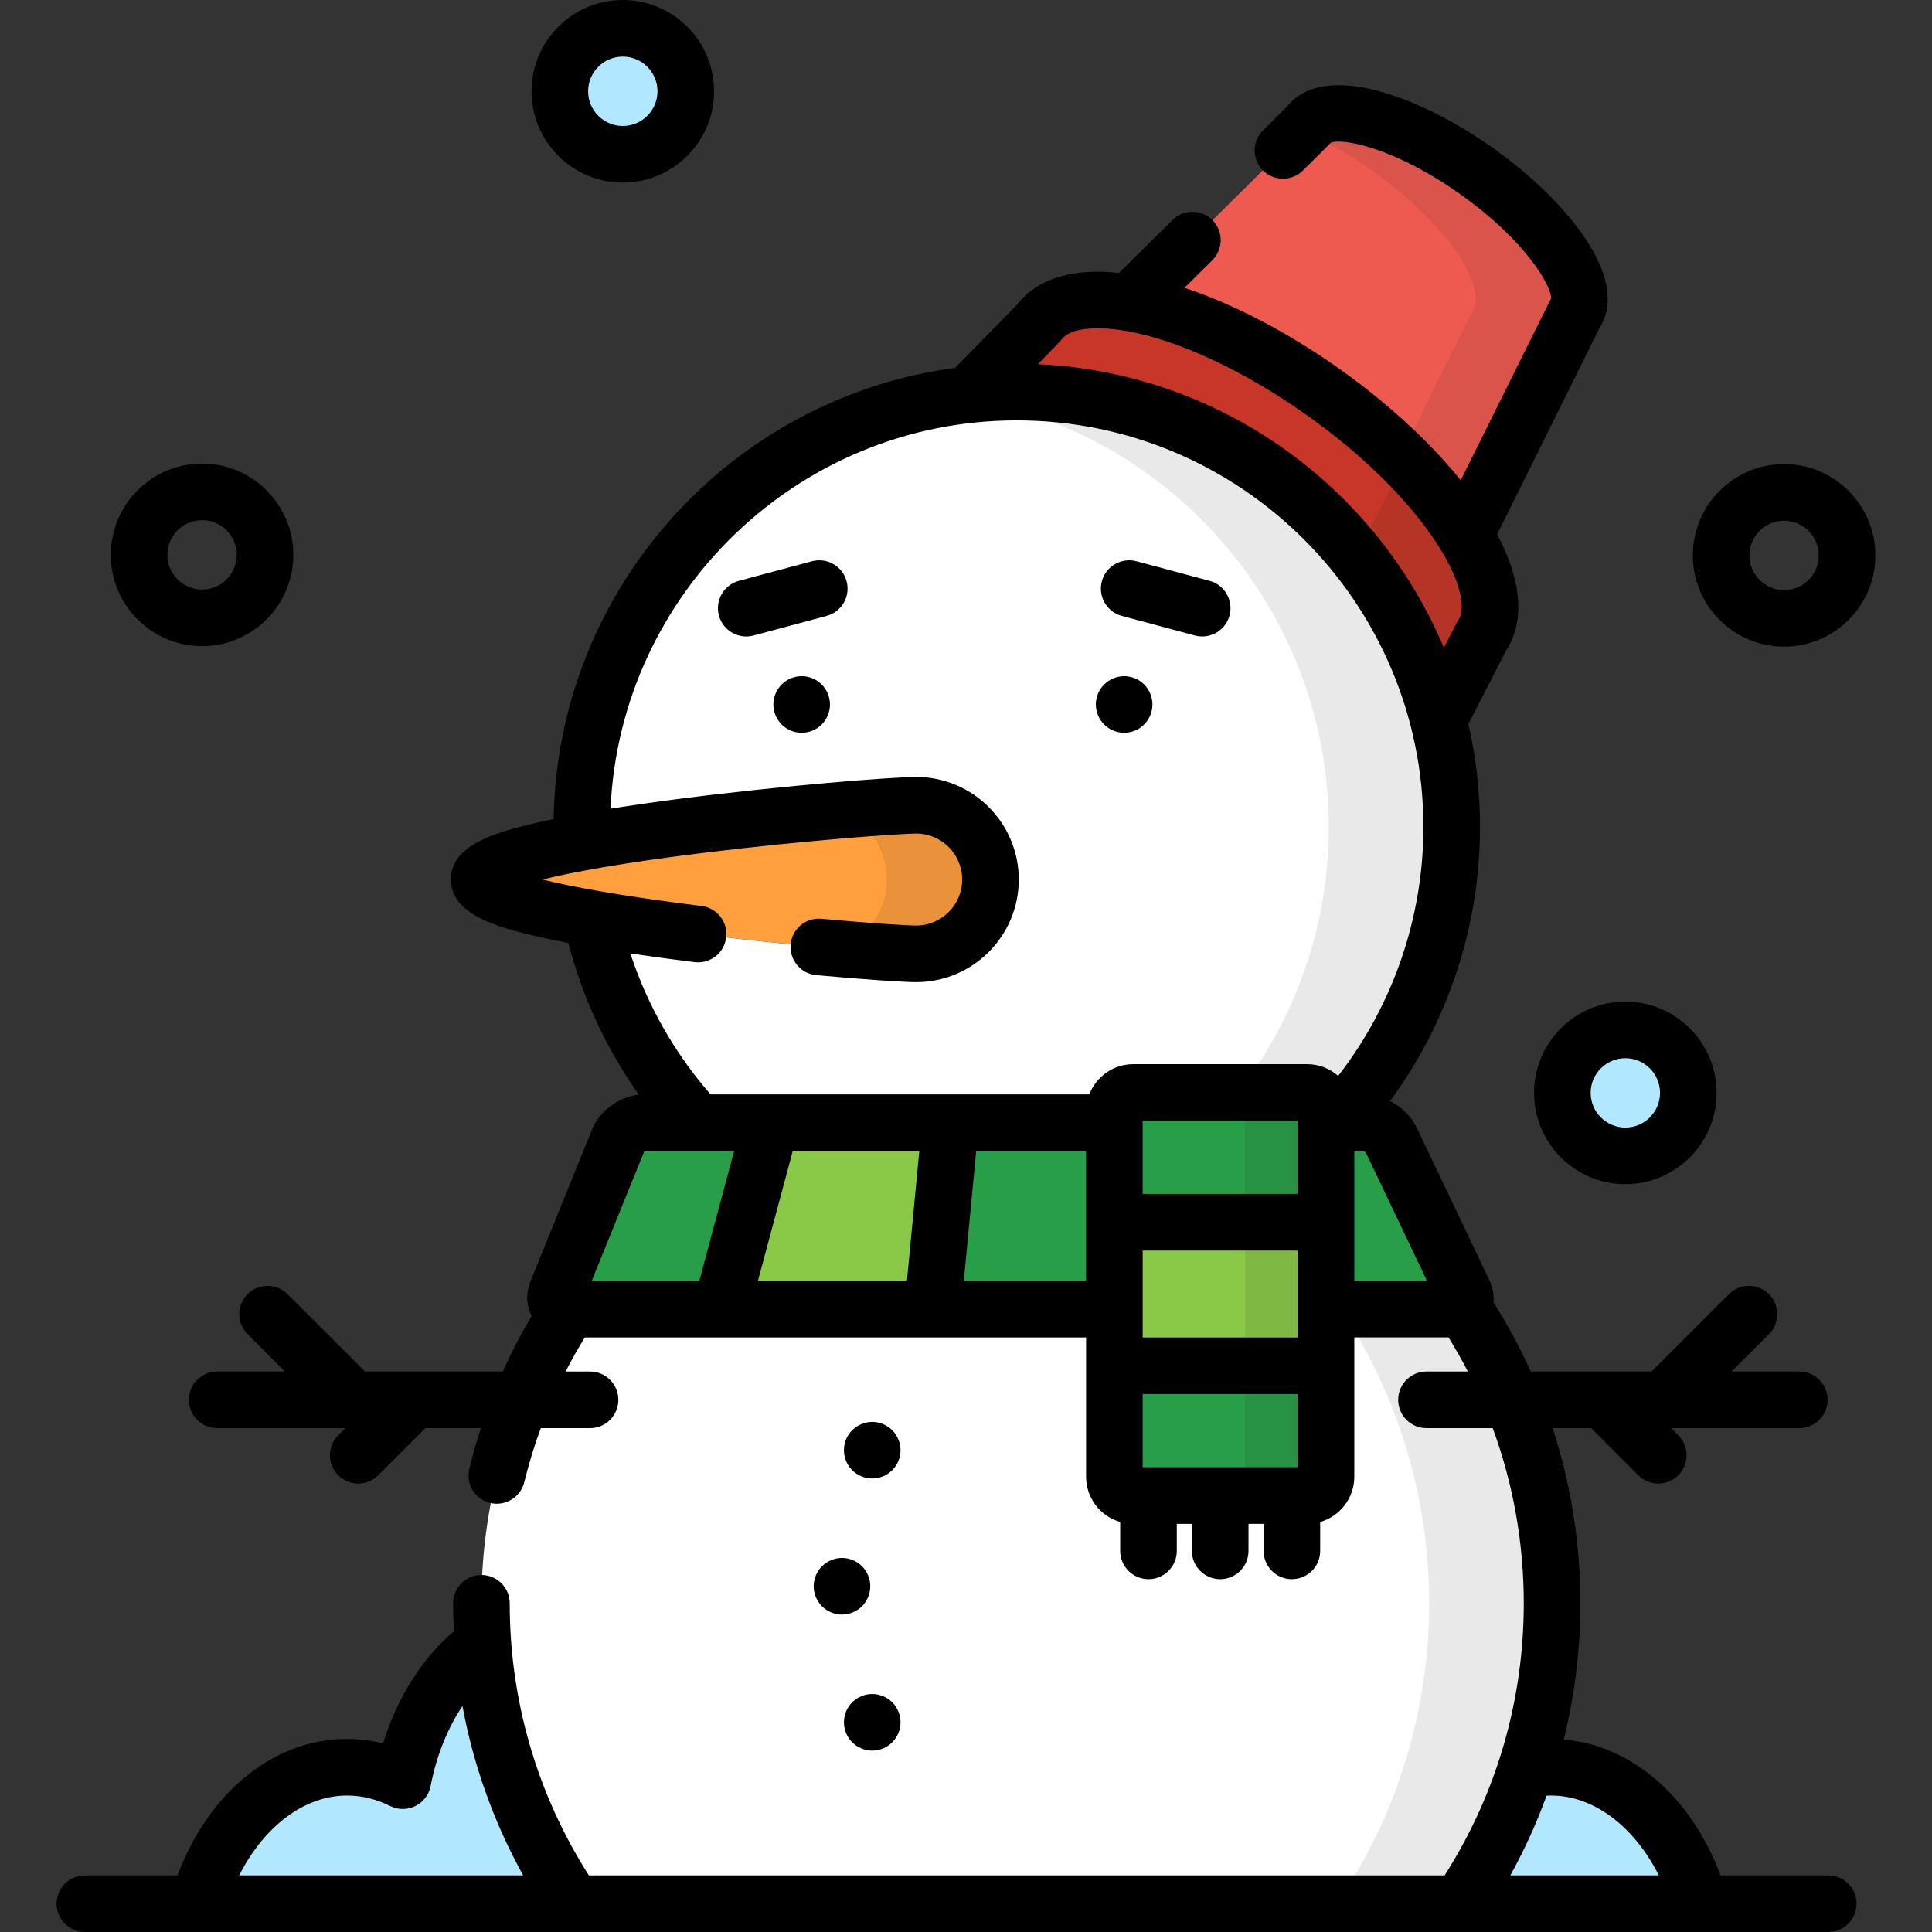
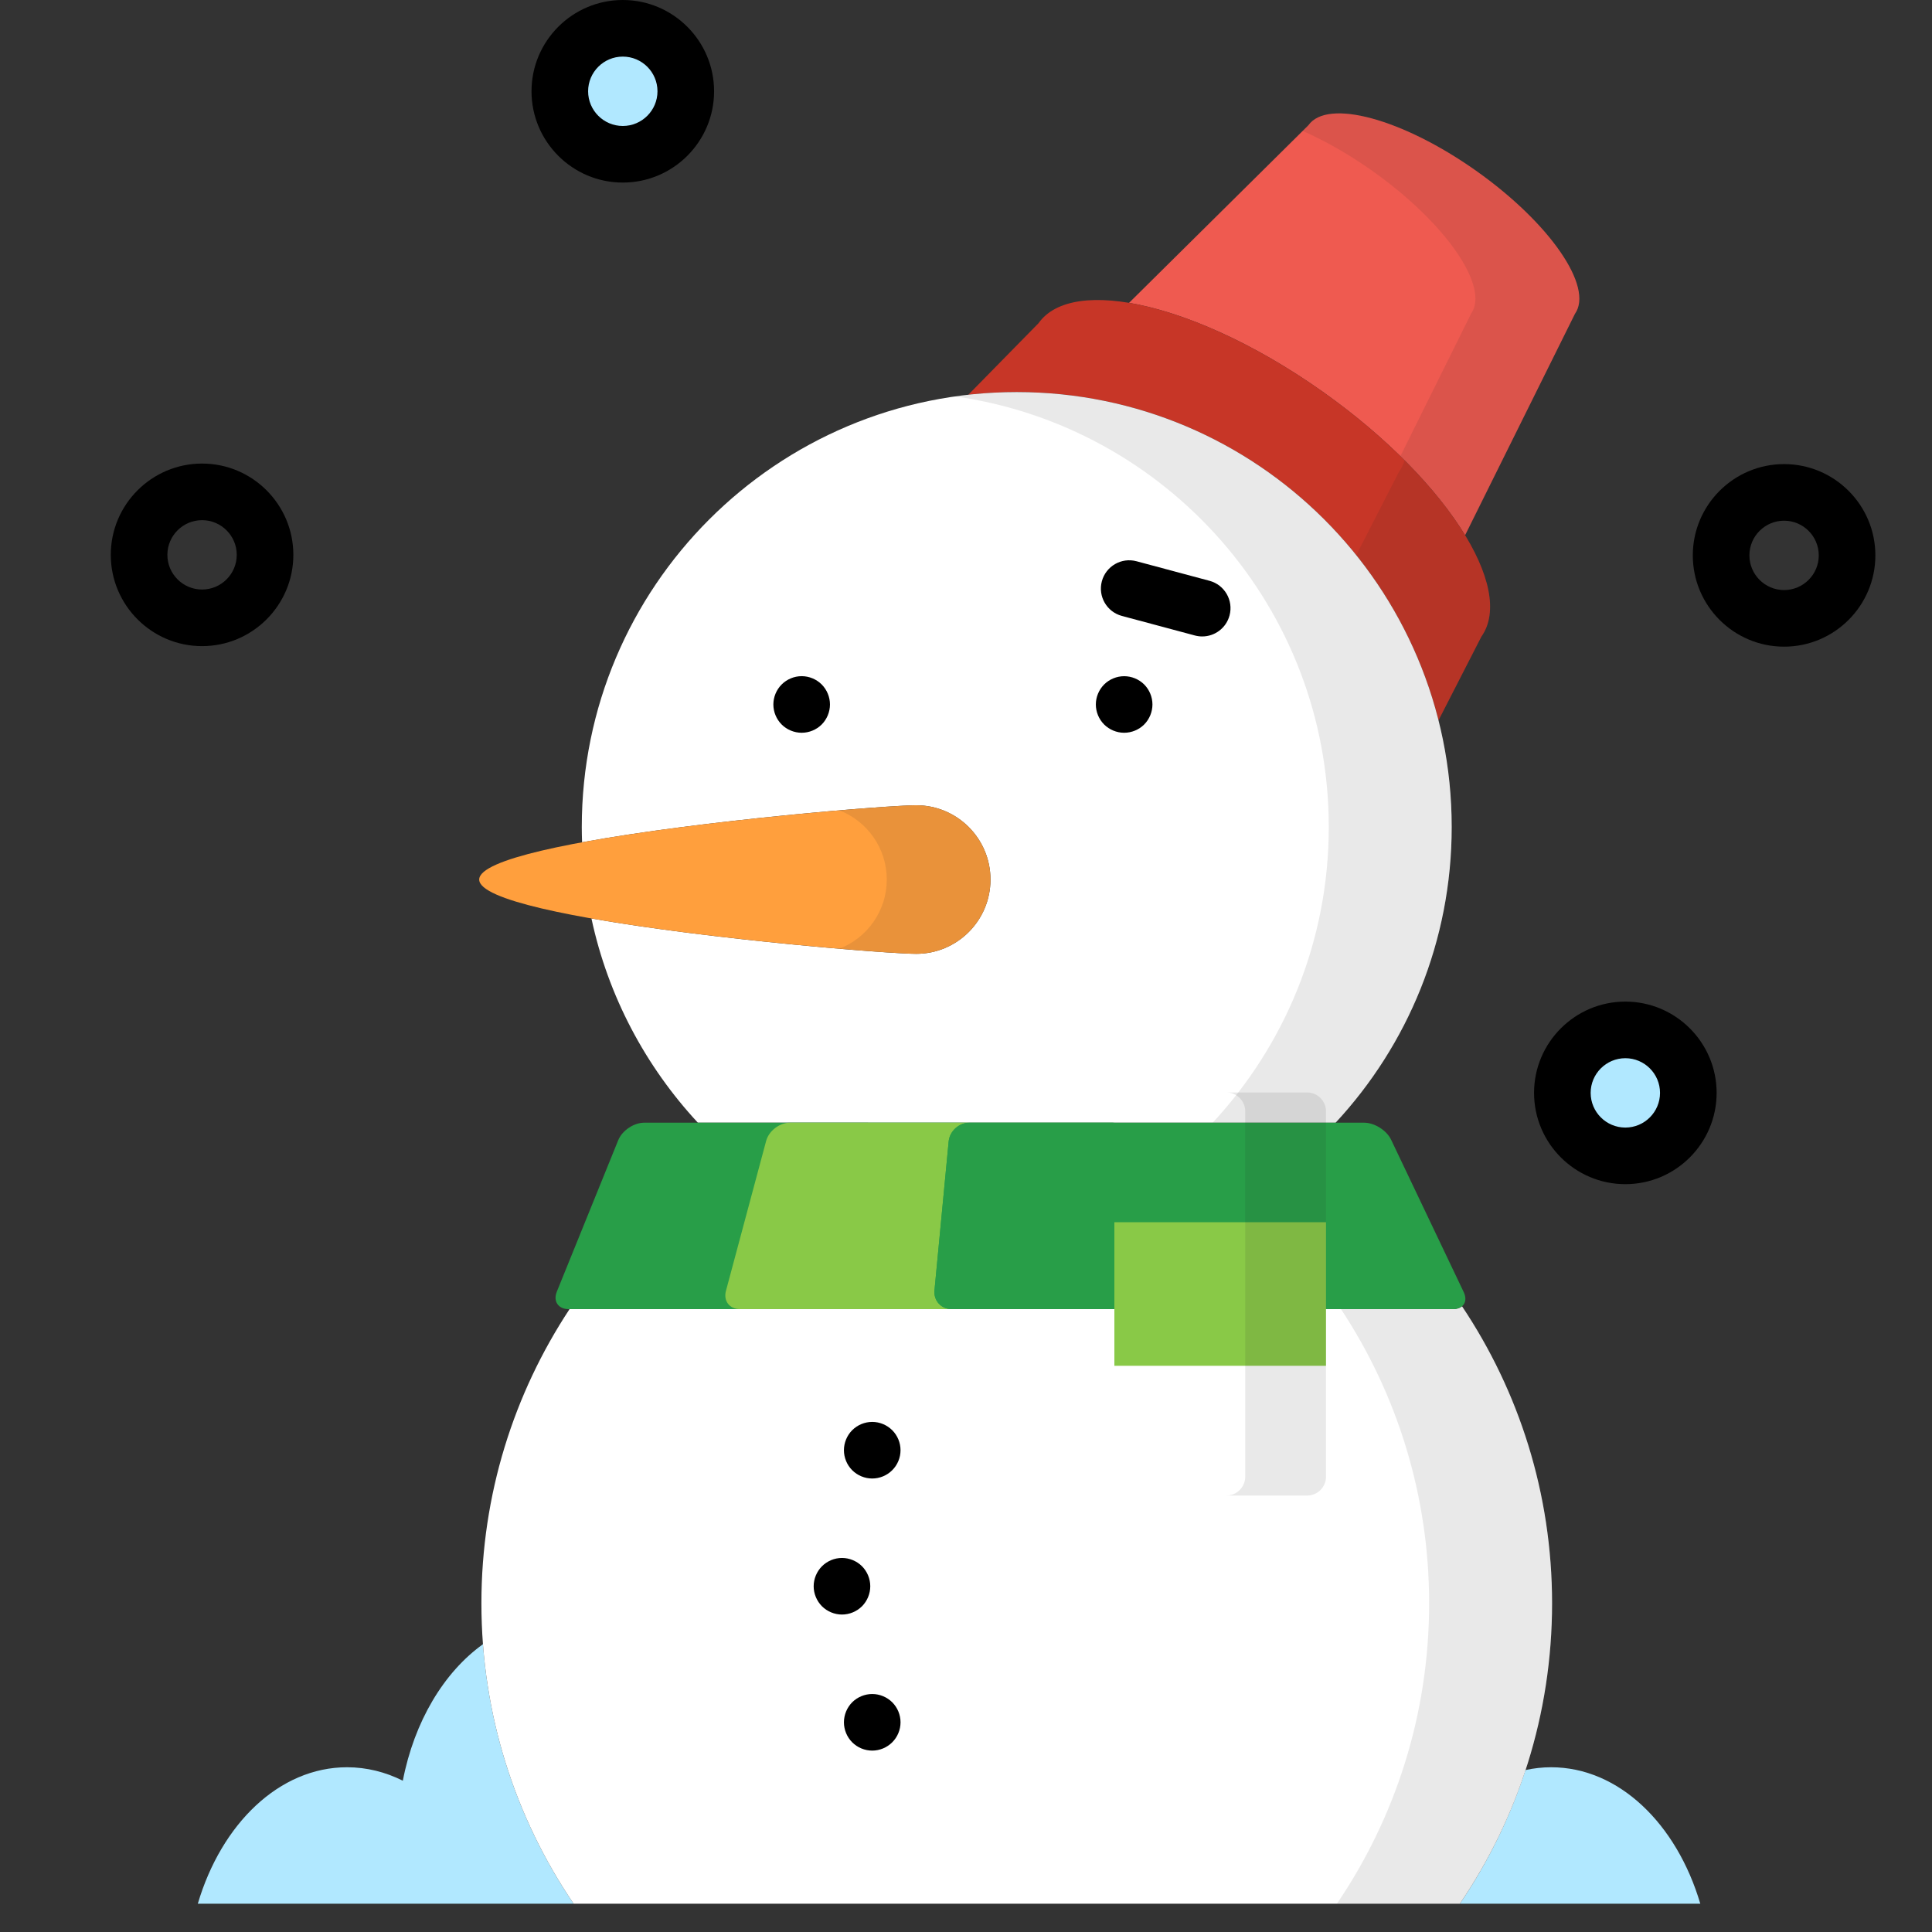
<svg xmlns="http://www.w3.org/2000/svg" version="1.1" id="Capa_1" x="0px" y="0px" viewBox="0 0 512 512" style="enable-background:new 0 0 512 512;" xml:space="preserve">
  <rect x="0" y="0" width="512" height="512" fill="#333333" stroke="none" />
  <path style="fill:#EF5A50;" d="M391.196,45.267c-19.507-13.802-39.414-19.205-44.466-12.065  c-0.007,0.009-26.81,26.549-47.521,47.057c14.441,2.421,33.054,10.623,51.261,23.509c17.061,12.07,30.355,25.843,37.794,38.071  c12.836-25.871,29.096-58.645,29.102-58.654C422.419,76.045,410.701,59.07,391.196,45.267z" />
  <path style="opacity:0.1;fill:#231F20;enable-background:new    ;" d="M391.196,45.267c-19.507-13.802-39.414-19.205-44.466-12.065  c-0.001,0.001-0.543,0.538-1.512,1.498c5.849,2.563,12.162,6.128,18.436,10.567c19.505,13.803,31.223,30.778,26.171,37.917  c-0.004,0.006-8.893,17.92-18.712,37.713c7.244,7.089,13.079,14.246,17.152,20.941c12.836-25.871,29.096-58.645,29.102-58.654  C422.419,76.045,410.701,59.07,391.196,45.267z" />
  <path style="fill:#C73627;" d="M269.446,103.905c53.905,0,99.164,37.004,111.771,86.994c6.869-13.412,11.356-22.17,11.359-22.176  c9.157-12.941-9.693-42.025-42.105-64.956c-32.41-22.938-66.108-31.038-75.266-18.099c-0.004,0.006-7.399,7.543-18.598,18.954  C260.823,104.153,265.105,103.905,269.446,103.905z" />
  <g style="opacity:0.1;">
    <path style="fill:#231F20;" d="M381.217,190.899c6.869-13.412,11.356-22.17,11.359-22.176c6.838-9.664-1.947-28.331-20.332-46.716   c-0.376,1.122-0.882,2.174-1.557,3.128c-0.003,0.006-4.45,8.684-11.265,21.993C369.583,159.801,377.123,174.664,381.217,190.899z" />
  </g>
  <g>
    <path style="fill:#B1E8FF;" d="M106.753,471.904c-4.605-2.302-9.587-3.564-14.786-3.564c-17.945,0-33.285,14.978-39.546,36.16   h99.593c-13.514-19.893-22.105-43.398-24.024-68.768C117.611,443.174,109.785,456.23,106.753,471.904z" />
    <path style="fill:#B1E8FF;" d="M411.048,468.34c-2.308,0-4.57,0.262-6.778,0.74c-4.157,12.686-10.034,24.592-17.389,35.419h63.713   C444.333,483.318,428.992,468.34,411.048,468.34z" />
  </g>
  <g>
    <path style="fill:#FFFFFF;" d="M269.446,103.905c-63.66,0-115.268,51.607-115.268,115.268c0,1.354,0.032,2.7,0.078,4.042   c31.887-5.868,81.268-9.814,88.543-9.814c10.873,0,19.688,8.814,19.688,19.687c0,10.874-8.814,19.688-19.688,19.688   c-7.089,0-54.153-3.747-86.06-9.368c4.421,20.628,14.364,39.204,28.204,54.119H353.95c19.083-20.564,30.765-48.087,30.765-78.352   C384.716,155.513,333.107,103.905,269.446,103.905z" />
    <path style="fill:#FFFFFF;" d="M387.449,346.175c-0.565,0.477-1.381,0.757-2.399,0.757H150.94   c-14.757,22.366-23.362,49.146-23.362,77.951c0,29.511,9.014,56.916,24.436,79.617h234.867   c15.421-22.701,24.435-50.106,24.435-79.617C411.315,395.752,402.514,368.693,387.449,346.175z" />
  </g>
  <g style="opacity:0.1;">
    <path style="fill:#231F20;" d="M352.138,219.173c0,30.266-11.683,57.788-30.765,78.352h32.578   c19.083-20.564,30.765-48.087,30.765-78.352c0-63.66-51.608-115.268-115.27-115.268c-5.53,0-10.967,0.398-16.289,1.151   C309.104,112.971,352.138,161.043,352.138,219.173z" />
    <path style="fill:#231F20;" d="M387.449,346.175c-0.565,0.477-1.381,0.757-2.399,0.757h-29.675   c14.757,22.366,23.362,49.146,23.362,77.951c0,29.511-9.014,56.916-24.435,79.617h32.578   c15.421-22.701,24.435-50.106,24.435-79.617C411.315,395.752,402.514,368.693,387.449,346.175z" />
  </g>
  <path style="fill:#289E48;" d="M387.899,342.418c1.183,2.482-0.099,4.514-2.849,4.514H150.687c-2.75,0-4.155-2.085-3.122-4.634  l16.273-40.139c1.033-2.549,4.128-4.634,6.878-4.634h190.791c2.75,0,5.968,2.031,7.151,4.514L387.899,342.418z" />
  <path style="fill:#89C947;" d="M247.645,341.955l3.758-39.452c0.261-2.738,2.724-4.978,5.474-4.978H209.33  c-2.75,0-5.583,2.173-6.295,4.83l-10.654,39.747c-0.712,2.656,0.956,4.83,3.706,4.83h56.084  C249.421,346.932,247.384,344.692,247.645,341.955z" />
  <path style="fill:#289E48;" d="M295.324,297.569c-0.147-0.013-0.291-0.044-0.44-0.044h-38.007c-2.75,0-5.213,2.24-5.474,4.978  l-3.758,39.452c-0.261,2.738,1.776,4.978,4.526,4.978h43.153L295.324,297.569L295.324,297.569z" />
  <path style="fill:#FF9F3D;" d="M262.487,233.087c0,10.874-8.814,19.688-19.688,19.688c-10.873,0-115.809-8.814-115.809-19.688  c0-10.873,104.936-19.687,115.809-19.687C253.673,213.4,262.487,222.214,262.487,233.087z" />
  <g style="opacity:0.1;">
    <path style="fill:#231F20;" d="M242.8,213.4c-2.53,0-10.159,0.478-20.37,1.348c7.351,2.855,12.57,9.979,12.57,18.339   s-5.219,15.485-12.57,18.34c10.211,0.869,17.839,1.347,20.37,1.347c10.873,0,19.688-8.814,19.688-19.688   C262.487,222.214,253.673,213.4,242.8,213.4z" />
  </g>
  <g>
    <circle style="fill:#B1E8FF;" cx="165.05" cy="24.19" r="16.691" />
    <circle style="fill:#B1E8FF;" cx="430.73" cy="289.62" r="16.691" />
  </g>
-   <path style="fill:#289E48;" d="M351.408,391.339c0,2.75-2.25,5-5,5h-46.084c-2.75,0-5-2.25-5-5v-96.825c0-2.75,2.25-5,5-5h46.084  c2.75,0,5,2.25,5,5L351.408,391.339L351.408,391.339z" />
  <rect x="295.32" y="323.9" style="fill:#89C947;" width="56.08" height="38.05" />
  <g style="opacity:0.1;">
    <path style="fill:#231F20;" d="M346.408,289.514H325c2.75,0,5,2.25,5,5v96.825c0,2.75-2.25,5-5,5h21.408c2.75,0,5-2.25,5-5v-96.825   C351.408,291.764,349.158,289.514,346.408,289.514z" />
  </g>
  <path d="M212.45,179.19c-1.97,0-3.9,0.8-5.3,2.2c-1.4,1.4-2.2,3.33-2.2,5.3c0,1.98,0.8,3.91,2.2,5.31c1.39,1.39,3.33,2.19,5.3,2.19  c1.98,0,3.91-0.8,5.31-2.19c1.39-1.4,2.19-3.33,2.19-5.31c0-1.97-0.8-3.9-2.19-5.3C216.36,179.99,214.42,179.19,212.45,179.19z" />
  <path d="M297.91,179.2c-1.97,0-3.91,0.8-5.3,2.19c-1.4,1.4-2.2,3.33-2.2,5.3c0,1.98,0.8,3.91,2.2,5.31c1.4,1.39,3.33,2.19,5.3,2.19  c1.98,0,3.91-0.8,5.31-2.19c1.39-1.4,2.19-3.33,2.19-5.31c0-1.97-0.8-3.9-2.19-5.3C301.82,180,299.89,179.2,297.91,179.2z" />
  <path d="M320.537,153.921l-19.348-5.184c-3.997-1.071-8.113,1.303-9.186,5.304c-1.072,4.001,1.303,8.113,5.304,9.186l19.348,5.183  c0.65,0.174,1.303,0.257,1.946,0.257c3.311,0,6.342-2.21,7.24-5.561C326.912,159.106,324.538,154.994,320.537,153.921z" />
-   <path d="M215.171,148.738l-19.349,5.184c-4.001,1.072-6.376,5.185-5.304,9.186c0.898,3.351,3.928,5.561,7.24,5.561  c0.643,0,1.295-0.083,1.946-0.257l19.349-5.183c4.001-1.072,6.375-5.185,5.304-9.186  C223.284,150.04,219.173,147.669,215.171,148.738z" />
  <path d="M236.45,379.02c-1.4-1.4-3.33-2.2-5.3-2.2c-1.98,0-3.91,0.8-5.31,2.2c-1.39,1.39-2.19,3.33-2.19,5.3  c0,1.98,0.8,3.91,2.19,5.3c1.4,1.4,3.33,2.2,5.31,2.2c1.97,0,3.91-0.8,5.3-2.2c1.4-1.39,2.2-3.32,2.2-5.3  C238.65,382.35,237.85,380.41,236.45,379.02z" />
  <path d="M217.83,415.07c-1.39,1.4-2.2,3.33-2.2,5.3c0,1.98,0.81,3.91,2.2,5.31c1.4,1.39,3.33,2.19,5.3,2.19  c1.98,0,3.91-0.8,5.31-2.19c1.39-1.4,2.19-3.33,2.19-5.31c0-1.97-0.8-3.9-2.19-5.3c-1.4-1.39-3.33-2.2-5.31-2.2  C221.16,412.87,219.23,413.68,217.83,415.07z" />
  <path d="M231.15,448.93c-1.98,0-3.91,0.8-5.31,2.19c-1.39,1.4-2.19,3.33-2.19,5.31c0,1.97,0.8,3.91,2.19,5.3  c1.4,1.4,3.33,2.2,5.31,2.2c1.97,0,3.9-0.8,5.3-2.2c1.4-1.39,2.2-3.33,2.2-5.3c0-1.98-0.8-3.91-2.2-5.31  C235.05,449.73,233.12,448.93,231.15,448.93z" />
  <path d="M165.049,48.383c13.339,0,24.191-10.853,24.191-24.192C189.239,10.852,178.388,0,165.049,0  c-13.34,0-24.192,10.852-24.192,24.191C140.856,37.53,151.709,48.383,165.049,48.383z M165.049,15c5.067,0,9.191,4.123,9.191,9.191  s-4.123,9.192-9.191,9.192c-5.069,0-9.192-4.124-9.192-9.192C155.856,19.123,159.98,15,165.049,15z" />
  <path d="M406.541,289.624c0,13.34,10.852,24.192,24.191,24.192c13.339,0,24.191-10.853,24.191-24.192s-10.852-24.19-24.191-24.19  C417.393,265.434,406.541,276.285,406.541,289.624z M430.732,280.434c5.068,0,9.191,4.123,9.191,9.19  c0,5.069-4.123,9.192-9.191,9.192c-5.068,0-9.191-4.124-9.191-9.192C421.541,284.557,425.664,280.434,430.732,280.434z" />
  <path d="M53.549,171.232c13.34,0,24.192-10.853,24.192-24.192s-10.853-24.191-24.192-24.191s-24.19,10.852-24.19,24.191  C29.358,160.379,40.21,171.232,53.549,171.232z M53.549,137.849c5.069,0,9.192,4.123,9.192,9.191s-4.124,9.192-9.192,9.192  c-5.067,0-9.19-4.124-9.19-9.192C44.358,141.972,48.481,137.849,53.549,137.849z" />
  <path d="M472.801,171.372c13.34,0,24.192-10.853,24.192-24.192s-10.853-24.191-24.192-24.191s-24.19,10.852-24.19,24.191  C448.61,160.52,459.462,171.372,472.801,171.372z M472.801,137.989c5.069,0,9.192,4.123,9.192,9.191s-4.124,9.192-9.192,9.192  c-5.067,0-9.19-4.124-9.19-9.192C463.61,142.112,467.733,137.989,472.801,137.989z" />
-   <path d="M484.507,497H455.98c-7.862-20.862-23.565-34.5-41.584-36.011c2.907-11.715,4.419-23.818,4.419-36.106  c0-16.034-2.543-31.66-7.353-46.415h10.199l12.491,12.492c1.465,1.464,3.384,2.197,5.304,2.197c1.919,0,3.839-0.732,5.303-2.196  c2.929-2.929,2.929-7.678,0-10.607l-1.886-1.886h33.971c4.142,0,7.5-3.358,7.5-7.5s-3.358-7.5-7.5-7.5h-17.946l9.897-9.896  c2.929-2.929,2.929-7.678,0-10.607c-2.93-2.929-7.678-2.928-10.607,0l-20.505,20.503h-32.021  c-2.858-6.338-6.158-12.466-9.877-18.342c0.174-1.944-0.183-3.974-1.117-5.934l-19.241-40.38c-1.417-2.972-4.004-5.461-7.032-7.024  c15.333-20.897,23.819-46.31,23.819-72.615c0-9.384-1.063-18.524-3.066-27.31c5.323-10.393,8.996-17.564,9.886-19.3  c5.14-7.756,4.304-18.583-2.279-30.966c11.646-23.472,25.284-50.961,27.115-54.649c8.382-13.124-8.671-33.881-28.344-47.804  c-19.633-13.892-44.826-23.06-54.454-10.894l-6.349,6.287c-2.943,2.915-2.967,7.663-0.053,10.607  c2.915,2.944,7.664,2.965,10.607,0.052c4.177-4.135,6.754-6.689,6.757-6.691c0.218-0.218,0.423-0.45,0.613-0.694  c2.785-1.209,16.395,0.968,34.217,13.578c17.836,12.623,24.415,24.742,24.187,27.758c-0.357,0.629-2.389,4.708-23.941,48.145  c-8.308-10.285-19.469-20.565-32.306-29.647c-13.772-9.747-27.984-17.09-40.912-21.37l7.386-7.313  c2.943-2.915,2.967-7.663,0.053-10.606c-2.915-2.944-7.664-2.966-10.606-0.053l-14.178,14.039c-1.949-0.206-3.851-0.335-5.665-0.335  c-12.03,0-18.249,4.655-21.399,8.788c-1.49,1.52-7.605,7.753-16.393,16.705c-59.301,7.932-105.338,58.357-106.382,119.551  c-1.712,0.357-3.342,0.715-4.867,1.074c-11.308,2.662-22.348,6.009-22.348,14.964c0,9.169,11.835,12.603,23.957,15.335  c2.208,0.497,4.605,0.993,7.167,1.485c3.736,14.407,10.074,28.035,18.691,40.203c-5.331,0.567-10.408,4.27-12.42,9.231  l-16.272,40.14c-1.285,3.17-1.168,6.481,0.278,9.263c-2.817,4.753-5.38,9.663-7.658,14.724h-36.52l-20.505-20.503  c-2.93-2.929-7.677-2.928-10.607,0c-2.929,2.929-2.928,7.678,0.001,10.607l9.896,9.896H57.556c-4.142,0-7.5,3.358-7.5,7.5  s3.358,7.5,7.5,7.5h33.97l-1.886,1.886c-2.929,2.929-2.929,7.678,0,10.607c1.464,1.465,3.384,2.197,5.303,2.197  s3.839-0.732,5.303-2.197l12.492-12.492h14.702c-1.15,3.529-2.178,7.111-3.07,10.746c-0.987,4.022,1.475,8.084,5.497,9.071  c4.025,0.986,8.084-1.474,9.071-5.498c1.197-4.88,2.665-9.656,4.376-14.319h13.054c4.142,0,7.5-3.358,7.5-7.5s-3.358-7.5-7.5-7.5  h-6.483c1.582-3.08,3.281-6.094,5.095-9.036h132.843v36.907c0,5.692,3.828,10.498,9.042,12.003V411c0,4.142,3.358,7.5,7.5,7.5  s7.5-3.358,7.5-7.5v-7.161h4V411c0,4.142,3.358,7.5,7.5,7.5s7.5-3.358,7.5-7.5v-7.161h4V411c0,4.142,3.358,7.5,7.5,7.5  s7.5-3.358,7.5-7.5v-7.658c5.214-1.505,9.042-6.311,9.042-12.003v-36.907h24.979c1.817,2.946,3.52,5.959,5.102,9.036h-10.956  c-4.142,0-7.5,3.358-7.5,7.5s3.358,7.5,7.5,7.5h17.554c5.374,14.625,8.229,30.292,8.229,46.415c0,25.726-7.241,50.575-20.976,72.117  H156.055c-13.736-21.542-20.977-46.391-20.977-72.117c0-4.142-3.358-7.5-7.5-7.5c-4.142,0-7.5,3.358-7.5,7.5  c0,2.48,0.083,4.95,0.204,7.414c-8.306,7.107-14.933,17.367-18.769,29.71c-3.126-0.776-6.316-1.167-9.546-1.167  c-19.407,0-36.582,14.016-44.927,36.16H22.507c-4.142,0-7.5,3.358-7.5,7.5s3.358,7.5,7.5,7.5h29.914h99.593h36.326h126.335h72.206  h63.713c0.006,0,0.013,0,0.02,0h33.893c4.142,0,7.5-3.358,7.5-7.5S488.649,497,484.507,497z M281.315,89.992L281.327,90  c1.366-1.931,4.759-2.994,9.552-2.994c14.141,0,35.315,8.768,55.26,22.883c14.916,10.553,27.232,22.692,34.679,34.182  c7.063,10.896,7.45,17.756,5.636,20.32c-0.094,0.132-0.183,0.268-0.268,0.406c-0.107,0.175-0.15,0.246-3.54,6.861  c-17.923-42.539-59.153-72.937-107.606-75.12C279.642,91.833,280.872,90.541,281.315,89.992z M185.333,339.432H156.82l13.876-34.229  c0.073-0.064,0.177-0.134,0.264-0.178h23.595L185.333,339.432z M240.351,339.432h-39.489l9.223-34.407h33.544L240.351,339.432z   M287.824,339.432H255.42l3.277-34.407h29.127L287.824,339.432L287.824,339.432z M343.908,388.839h-41.084V369.45h41.084  L343.908,388.839L343.908,388.839z M343.908,354.45h-41.084v-23.047h41.084L343.908,354.45L343.908,354.45z M343.908,316.403  h-41.084v-19.389h41.084L343.908,316.403L343.908,316.403z M354.629,285.127c-2.197-1.933-5.07-3.113-8.221-3.113h-46.084  c-5.309,0-9.844,3.333-11.653,8.012H188.309c-9.559-10.953-16.769-23.672-21.255-37.352c5.238,0.781,10.915,1.552,17.025,2.308  c4.112,0.509,7.855-2.412,8.364-6.523c0.508-4.111-2.412-7.855-6.523-8.364c-21.653-2.679-34.542-5.126-42.167-7.007  c7.799-1.923,21.101-4.438,43.651-7.188c26.632-3.247,51.218-4.998,55.396-4.998c6.72,0,12.188,5.467,12.188,12.187  s-5.467,12.188-12.186,12.188c-2.605-0.001-12.296-0.629-25.124-1.794c-4.124-0.38-7.773,2.665-8.147,6.791  c-0.374,4.125,2.665,7.773,6.791,8.147c12.025,1.092,22.914,1.855,26.479,1.856c14.991,0,27.188-12.196,27.188-27.188  S257.791,205.9,242.8,205.9c-6.113,0-35.383,2.27-62.942,5.828c-6.568,0.848-12.591,1.712-18.064,2.588  c2.549-57.178,49.857-102.911,107.653-102.911c59.424,0,107.77,48.344,107.77,107.768  C377.216,243.201,369.145,266.377,354.629,285.127z M358.908,339.432v-34.407h2.429c0.193,0.067,0.48,0.249,0.624,0.394  l16.208,34.013H358.908z M63.401,497c6.533-12.97,17.249-21.16,28.565-21.16c3.905,0,7.752,0.933,11.433,2.773  c2.099,1.049,4.567,1.055,6.67,0.018c2.104-1.037,3.601-3,4.046-5.302c1.578-8.154,4.537-15.375,8.447-21.218  c2.895,15.725,8.315,30.847,16.079,44.89h-75.24V497z M400.252,497c3.763-6.807,6.974-13.867,9.611-21.129  c0.394-0.019,0.789-0.031,1.185-0.031c11.316,0,22.032,8.19,28.565,21.16H400.252z" />
  <g>
</g>
  <g>
</g>
  <g>
</g>
  <g>
</g>
  <g>
</g>
  <g>
</g>
  <g>
</g>
  <g>
</g>
  <g>
</g>
  <g>
</g>
  <g>
</g>
  <g>
</g>
  <g>
</g>
  <g>
</g>
  <g>
</g>
</svg>